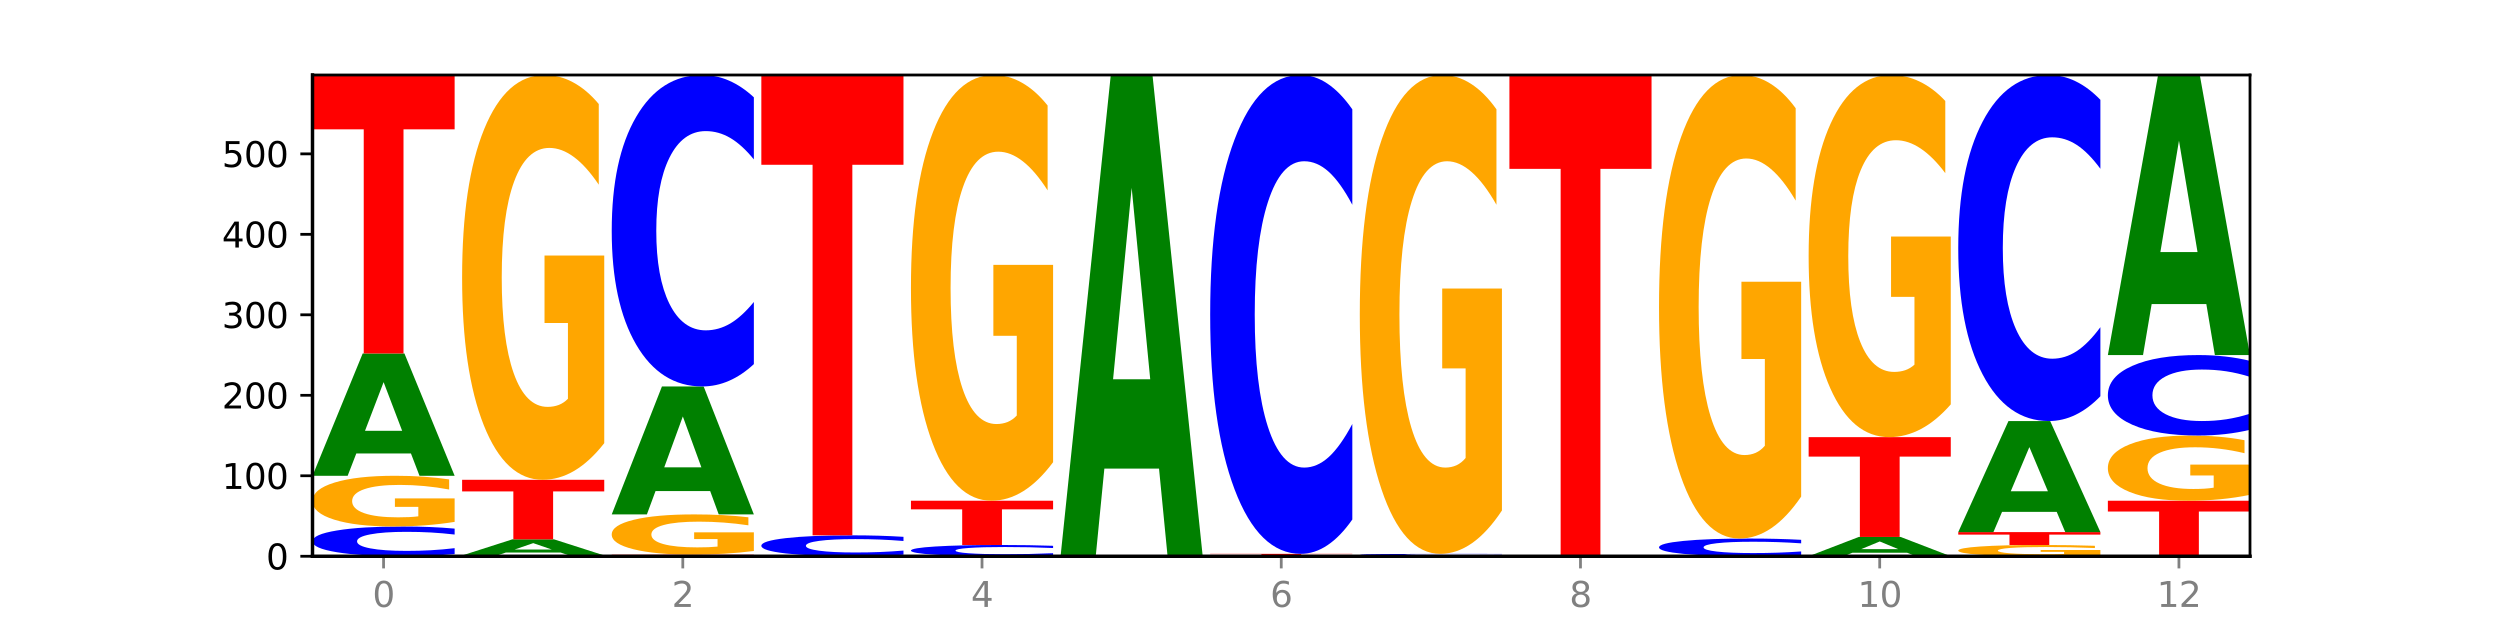
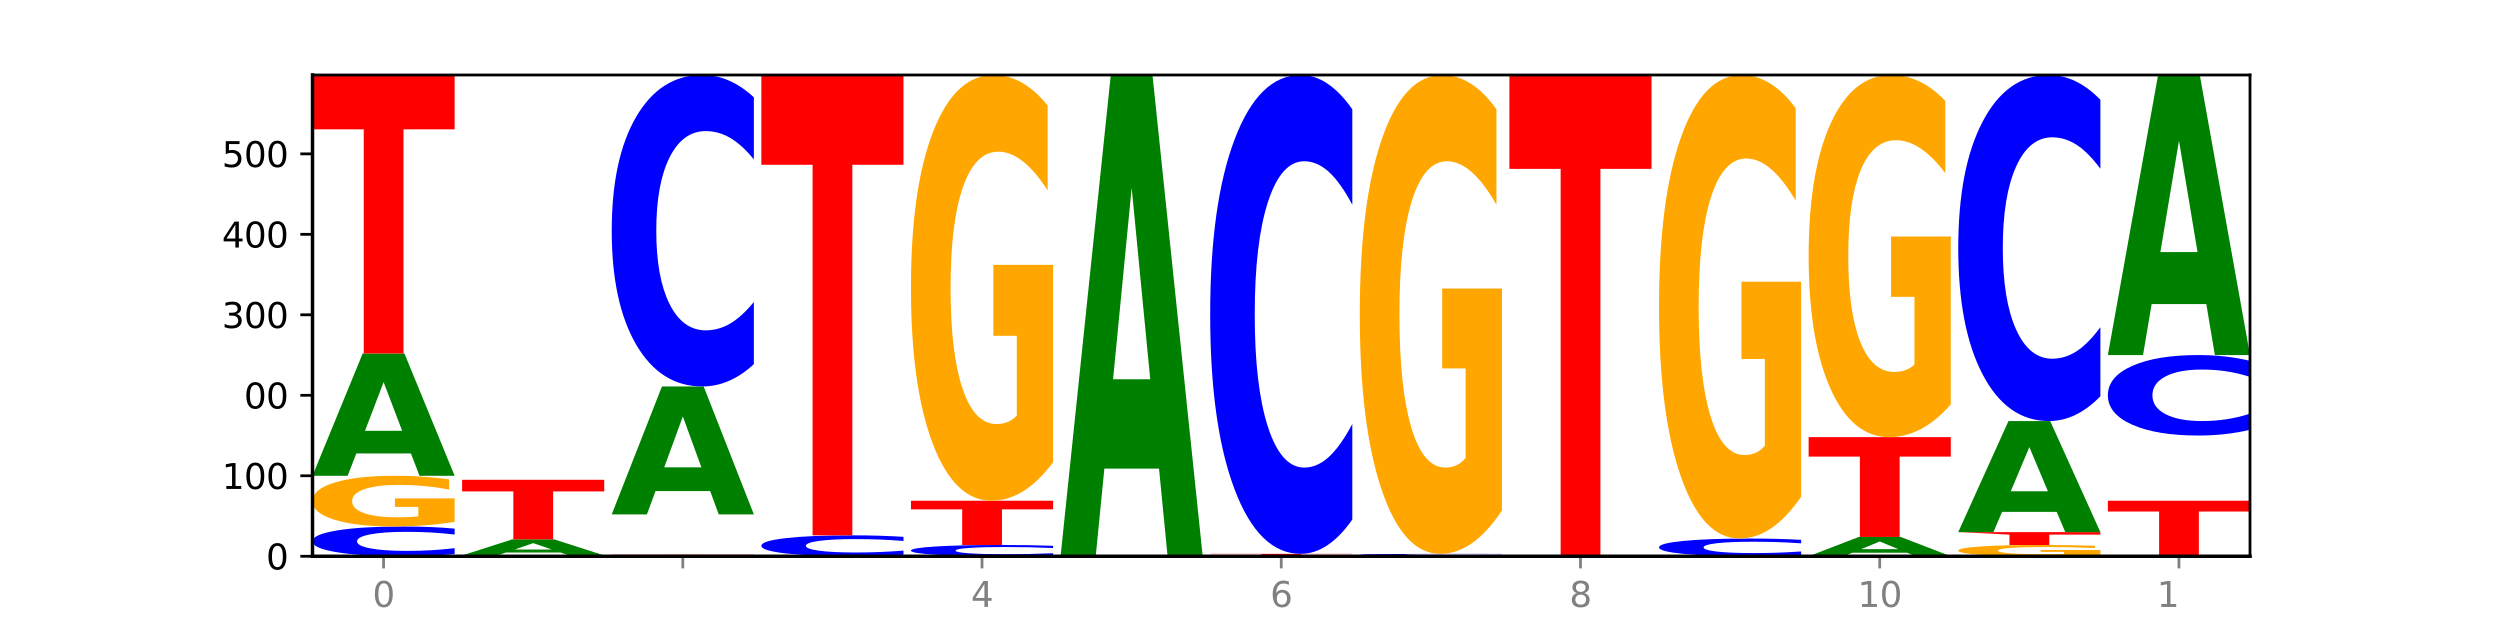
<svg xmlns="http://www.w3.org/2000/svg" xmlns:xlink="http://www.w3.org/1999/xlink" width="720pt" height="180pt" viewBox="0 0 720 180" version="1.1">
  <defs>
    <style type="text/css">*{stroke-linejoin: round; stroke-linecap: butt}</style>
  </defs>
  <g id="figure_1">
    <g id="patch_1">
      <path d="M 0 180  L 720 180  L 720 0  L 0 0  z " style="fill: #ffffff" />
    </g>
    <g id="axes_1">
      <g id="patch_2">
        <path d="M 90 160.2  L 648 160.2  L 648 21.6  L 90 21.6  z " style="fill: #ffffff" />
      </g>
      <g id="line2d_1">
        <path d="M 90 160.2  L 648 160.2  " clip-path="url(#p670d3bfef2)" style="fill: none; stroke: #000000; stroke-width: 0.5; stroke-linecap: square" />
      </g>
      <g id="patch_3">
        <path d="M 130.934 159.585  Q 127.51 159.89 123.808 160.044  Q 120.105 160.2 116.073 160.2  Q 104.047 160.2 97.024 159.045  Q 90 157.89 90 155.915  Q 90 153.933 97.024 152.779  Q 104.047 151.624 116.073 151.624  Q 120.105 151.624 123.808 151.78  Q 127.51 151.934 130.934 152.239  L 130.934 153.949  Q 127.479 153.545 124.127 153.357  Q 120.776 153.169 117.073 153.169  Q 110.431 153.169 106.625 153.901  Q 102.83 154.631 102.83 155.915  Q 102.83 157.194 106.625 157.925  Q 110.431 158.655 117.073 158.655  Q 120.776 158.655 124.127 158.468  Q 127.479 158.278 130.934 157.874  L 130.934 159.585  z " clip-path="url(#p670d3bfef2)" style="fill: #0000ff" />
      </g>
      <g id="patch_4">
        <path d="M 130.934 150.303  Q 126.806 150.964 122.366 151.296  Q 117.926 151.624 113.192 151.624  Q 102.495 151.624 96.247 149.658  Q 90 147.691 90 144.328  Q 90 140.926 96.358 138.974  Q 102.724 137.023 113.797 137.023  Q 118.063 137.023 121.971 137.288  Q 125.889 137.551 129.356 138.069  L 129.356 140.98  Q 125.779 140.313 122.237 139.985  Q 118.696 139.653 115.137 139.653  Q 108.55 139.653 104.981 140.865  Q 101.412 142.075 101.412 144.328  Q 101.412 146.56 104.853 147.779  Q 108.293 148.994 114.623 148.994  Q 116.348 148.994 117.825 148.925  Q 119.302 148.852 120.476 148.702  L 120.476 145.969  L 113.733 145.969  L 113.733 143.535  L 130.934 143.535  L 130.934 150.303  z " clip-path="url(#p670d3bfef2)" style="fill: #ffa600" />
      </g>
      <g id="patch_5">
        <path d="M 118.355 130.605  L 102.613 130.605  L 100.127 137.023  L 90 137.023  L 104.462 101.793  L 116.472 101.793  L 130.934 137.023  L 120.816 137.023  L 118.355 130.605  z M 105.123 124.067  L 115.819 124.067  L 110.48 110.053  L 105.123 124.067  z " clip-path="url(#p670d3bfef2)" style="fill: #008000" />
      </g>
      <g id="patch_6">
        <path d="M 90 21.6  L 130.934 21.6  L 130.934 37.24  L 116.208 37.24  L 116.208 101.793  L 104.755 101.793  L 104.755 37.24  L 90 37.24  L 90 21.6  z " clip-path="url(#p670d3bfef2)" style="fill: #ff0000" />
      </g>
      <g id="patch_7">
        <path d="M 174.023 160.183  Q 170.599 160.192 166.897 160.196  Q 163.194 160.2 159.161 160.2  Q 147.136 160.2 140.112 160.169  Q 133.089 160.138 133.089 160.084  Q 133.089 160.031 140.112 159.999  Q 147.136 159.968 159.161 159.968  Q 163.194 159.968 166.897 159.972  Q 170.599 159.977 174.023 159.985  L 174.023 160.031  Q 170.568 160.02 167.216 160.015  Q 163.864 160.01 160.162 160.01  Q 153.52 160.01 149.714 160.03  Q 145.919 160.049 145.919 160.084  Q 145.919 160.119 149.714 160.139  Q 153.52 160.158 160.162 160.158  Q 163.864 160.158 167.216 160.153  Q 170.568 160.148 174.023 160.137  L 174.023 160.183  z " clip-path="url(#p670d3bfef2)" style="fill: #0000ff" />
      </g>
      <g id="patch_8">
        <path d="M 161.444 159.124  L 145.701 159.124  L 143.216 159.968  L 133.089 159.968  L 147.551 155.333  L 159.561 155.333  L 174.023 159.968  L 163.905 159.968  L 161.444 159.124  z M 148.212 158.263  L 158.908 158.263  L 153.569 156.42  L 148.212 158.263  z " clip-path="url(#p670d3bfef2)" style="fill: #008000" />
      </g>
      <g id="patch_9">
        <path d="M 133.089 138.182  L 174.023 138.182  L 174.023 141.527  L 159.296 141.527  L 159.296 155.333  L 147.844 155.333  L 147.844 141.527  L 133.089 141.527  L 133.089 138.182  z " clip-path="url(#p670d3bfef2)" style="fill: #ff0000" />
      </g>
      <g id="patch_10">
-         <path d="M 174.023 127.634  Q 169.895 132.908 165.455 135.557  Q 161.014 138.182 156.281 138.182  Q 145.584 138.182 139.336 122.48  Q 133.089 106.779 133.089 79.927  Q 133.089 52.762 139.446 37.181  Q 145.813 21.6 156.886 21.6  Q 161.152 21.6 165.06 23.719  Q 168.977 25.814 172.445 29.956  L 172.445 53.196  Q 168.867 47.874 165.326 45.249  Q 161.785 42.6 158.226 42.6  Q 151.639 42.6 148.07 52.281  Q 144.501 61.938 144.501 79.927  Q 144.501 97.748 147.941 107.477  Q 151.382 117.182 157.712 117.182  Q 159.437 117.182 160.914 116.628  Q 162.391 116.05 163.565 114.846  L 163.565 93.028  L 156.822 93.028  L 156.822 73.593  L 174.023 73.593  L 174.023 127.634  z " clip-path="url(#p670d3bfef2)" style="fill: #ffa600" />
-       </g>
+         </g>
      <g id="patch_11">
        <path d="M 176.178 159.736  L 217.112 159.736  L 217.112 159.827  L 202.385 159.827  L 202.385 160.2  L 190.933 160.2  L 190.933 159.827  L 176.178 159.827  L 176.178 159.736  z " clip-path="url(#p670d3bfef2)" style="fill: #ff0000" />
      </g>
      <g id="patch_12">
-         <path d="M 217.112 158.688  Q 212.984 159.212 208.543 159.476  Q 204.103 159.736 199.369 159.736  Q 188.673 159.736 182.425 158.176  Q 176.178 156.615 176.178 153.946  Q 176.178 151.245 182.535 149.697  Q 188.902 148.148 199.975 148.148  Q 204.241 148.148 208.149 148.358  Q 212.066 148.567 215.534 148.978  L 215.534 151.289  Q 211.956 150.76 208.415 150.499  Q 204.874 150.235 201.314 150.235  Q 194.727 150.235 191.159 151.198  Q 187.59 152.158 187.59 153.946  Q 187.59 155.717 191.03 156.684  Q 194.471 157.649 200.801 157.649  Q 202.525 157.649 204.002 157.594  Q 205.479 157.537 206.654 157.417  L 206.654 155.248  L 199.911 155.248  L 199.911 153.316  L 217.112 153.316  L 217.112 158.688  z " clip-path="url(#p670d3bfef2)" style="fill: #ffa600" />
-       </g>
+         </g>
      <g id="patch_13">
        <path d="M 204.533 141.435  L 188.79 141.435  L 186.304 148.148  L 176.178 148.148  L 190.64 111.296  L 202.65 111.296  L 217.112 148.148  L 206.993 148.148  L 204.533 141.435  z M 191.301 134.595  L 201.997 134.595  L 196.657 119.936  L 191.301 134.595  z " clip-path="url(#p670d3bfef2)" style="fill: #008000" />
      </g>
      <g id="patch_14">
        <path d="M 217.112 104.867  Q 213.688 108.054 209.985 109.665  Q 206.283 111.296 202.25 111.296  Q 190.225 111.296 183.201 99.215  Q 176.178 87.135 176.178 66.476  Q 176.178 45.743 183.201 33.681  Q 190.225 21.6 202.25 21.6  Q 206.283 21.6 209.985 23.23  Q 213.688 24.842 217.112 28.029  L 217.112 45.909  Q 213.657 41.685 210.305 39.721  Q 206.953 37.757 203.251 37.757  Q 196.609 37.757 192.803 45.409  Q 189.008 53.043 189.008 66.476  Q 189.008 79.853 192.803 87.506  Q 196.609 95.139 203.251 95.139  Q 206.953 95.139 210.305 93.175  Q 213.657 91.193 217.112 86.968  L 217.112 104.867  z " clip-path="url(#p670d3bfef2)" style="fill: #0000ff" />
      </g>
      <g id="patch_15">
        <path d="M 260.201 159.768  Q 256.777 159.982 253.074 160.09  Q 249.372 160.2 245.339 160.2  Q 233.313 160.2 226.29 159.388  Q 219.266 158.577 219.266 157.189  Q 219.266 155.796 226.29 154.986  Q 233.313 154.174 245.339 154.174  Q 249.372 154.174 253.074 154.283  Q 256.777 154.392 260.201 154.606  L 260.201 155.807  Q 256.746 155.523 253.394 155.391  Q 250.042 155.259 246.339 155.259  Q 239.697 155.259 235.892 155.773  Q 232.096 156.286 232.096 157.189  Q 232.096 158.088 235.892 158.602  Q 239.697 159.115 246.339 159.115  Q 250.042 159.115 253.394 158.983  Q 256.746 158.849 260.201 158.566  L 260.201 159.768  z " clip-path="url(#p670d3bfef2)" style="fill: #0000ff" />
      </g>
      <g id="patch_16">
        <path d="M 219.266 21.6  L 260.201 21.6  L 260.201 47.456  L 245.474 47.456  L 245.474 154.174  L 234.022 154.174  L 234.022 47.456  L 219.266 47.456  L 219.266 21.6  z " clip-path="url(#p670d3bfef2)" style="fill: #ff0000" />
      </g>
      <g id="patch_17">
        <path d="M 303.29 159.967  Q 299.865 160.083 296.163 160.141  Q 292.46 160.2 288.428 160.2  Q 276.402 160.2 269.379 159.763  Q 262.355 159.326 262.355 158.579  Q 262.355 157.829 269.379 157.392  Q 276.402 156.955 288.428 156.955  Q 292.46 156.955 296.163 157.014  Q 299.865 157.072 303.29 157.188  L 303.29 157.835  Q 299.835 157.682 296.483 157.611  Q 293.131 157.54 289.428 157.54  Q 282.786 157.54 278.981 157.816  Q 275.185 158.093 275.185 158.579  Q 275.185 159.063 278.981 159.339  Q 282.786 159.616 289.428 159.616  Q 293.131 159.616 296.483 159.544  Q 299.835 159.473 303.29 159.32  L 303.29 159.967  z " clip-path="url(#p670d3bfef2)" style="fill: #0000ff" />
      </g>
      <g id="patch_18">
        <path d="M 262.355 144.208  L 303.29 144.208  L 303.29 146.694  L 288.563 146.694  L 288.563 156.955  L 277.111 156.955  L 277.111 146.694  L 262.355 146.694  L 262.355 144.208  z " clip-path="url(#p670d3bfef2)" style="fill: #ff0000" />
      </g>
      <g id="patch_19">
        <path d="M 303.29 133.114  Q 299.161 138.661 294.721 141.447  Q 290.281 144.208 285.547 144.208  Q 274.85 144.208 268.603 127.695  Q 262.355 111.181 262.355 82.942  Q 262.355 54.373 268.713 37.987  Q 275.08 21.6 286.153 21.6  Q 290.418 21.6 294.327 23.829  Q 298.244 26.032 301.712 30.388  L 301.712 54.829  Q 298.134 49.232 294.593 46.471  Q 291.051 43.685 287.492 43.685  Q 280.905 43.685 277.336 53.867  Q 273.768 64.023 273.768 82.942  Q 273.768 101.684 277.208 111.916  Q 280.648 122.123 286.978 122.123  Q 288.703 122.123 290.18 121.54  Q 291.657 120.932 292.831 119.666  L 292.831 96.72  L 286.088 96.72  L 286.088 76.281  L 303.29 76.281  L 303.29 133.114  z " clip-path="url(#p670d3bfef2)" style="fill: #ffa600" />
      </g>
      <g id="patch_20">
        <path d="M 333.799 134.951  L 318.057 134.951  L 315.571 160.2  L 305.444 160.2  L 319.906 21.6  L 331.916 21.6  L 346.378 160.2  L 336.26 160.2  L 333.799 134.951  z M 320.567 109.228  L 331.263 109.228  L 325.924 54.096  L 320.567 109.228  z " clip-path="url(#p670d3bfef2)" style="fill: #008000" />
      </g>
      <g id="patch_21">
        <path d="M 389.467 160.179  Q 385.339 160.19 380.899 160.195  Q 376.458 160.2 371.725 160.2  Q 361.028 160.2 354.78 160.169  Q 348.533 160.138 348.533 160.084  Q 348.533 160.03 354.89 159.999  Q 361.257 159.968 372.33 159.968  Q 376.596 159.968 380.504 159.972  Q 384.421 159.977 387.889 159.985  L 387.889 160.031  Q 384.311 160.02 380.77 160.015  Q 377.229 160.01 373.67 160.01  Q 367.083 160.01 363.514 160.029  Q 359.945 160.048 359.945 160.084  Q 359.945 160.12 363.386 160.139  Q 366.826 160.158 373.156 160.158  Q 374.881 160.158 376.358 160.157  Q 377.835 160.156 379.009 160.154  L 379.009 160.11  L 372.266 160.11  L 372.266 160.072  L 389.467 160.072  L 389.467 160.179  z " clip-path="url(#p670d3bfef2)" style="fill: #ffa600" />
      </g>
      <g id="patch_22">
        <path d="M 348.533 159.505  L 389.467 159.505  L 389.467 159.595  L 374.74 159.595  L 374.74 159.968  L 363.288 159.968  L 363.288 159.595  L 348.533 159.595  L 348.533 159.505  z " clip-path="url(#p670d3bfef2)" style="fill: #ff0000" />
      </g>
      <g id="patch_23">
        <path d="M 389.467 149.62  Q 386.043 154.519 382.341 156.998  Q 378.638 159.505 374.605 159.505  Q 362.58 159.505 355.556 140.931  Q 348.533 122.358 348.533 90.595  Q 348.533 58.718 355.556 40.173  Q 362.58 21.6 374.605 21.6  Q 378.638 21.6 382.341 24.107  Q 386.043 26.585 389.467 31.485  L 389.467 58.975  Q 386.012 52.48 382.66 49.46  Q 379.308 46.441 375.606 46.441  Q 368.964 46.441 365.158 58.206  Q 361.363 69.942 361.363 90.595  Q 361.363 111.163 365.158 122.928  Q 368.964 134.664 375.606 134.664  Q 379.308 134.664 382.66 131.645  Q 386.012 128.596 389.467 122.101  L 389.467 149.62  z " clip-path="url(#p670d3bfef2)" style="fill: #0000ff" />
      </g>
      <g id="patch_24">
        <path d="M 419.977 160.158  L 404.234 160.158  L 401.749 160.2  L 391.622 160.2  L 406.084 159.968  L 418.094 159.968  L 432.556 160.2  L 422.437 160.2  L 419.977 160.158  z M 406.745 160.115  L 417.441 160.115  L 412.101 160.023  L 406.745 160.115  z " clip-path="url(#p670d3bfef2)" style="fill: #008000" />
      </g>
      <g id="patch_25">
        <path d="M 432.556 159.935  Q 429.132 159.951 425.429 159.96  Q 421.727 159.968 417.694 159.968  Q 405.669 159.968 398.645 159.906  Q 391.622 159.843 391.622 159.737  Q 391.622 159.629 398.645 159.567  Q 405.669 159.505 417.694 159.505  Q 421.727 159.505 425.429 159.513  Q 429.132 159.521 432.556 159.538  L 432.556 159.63  Q 429.101 159.608 425.749 159.598  Q 422.397 159.588 418.695 159.588  Q 412.053 159.588 408.247 159.628  Q 404.452 159.667 404.452 159.737  Q 404.452 159.806 408.247 159.845  Q 412.053 159.885 418.695 159.885  Q 422.397 159.885 425.749 159.875  Q 429.101 159.864 432.556 159.843  L 432.556 159.935  z " clip-path="url(#p670d3bfef2)" style="fill: #0000ff" />
      </g>
      <g id="patch_26">
        <path d="M 432.556 147.027  Q 428.428 153.266 423.987 156.4  Q 419.547 159.505 414.813 159.505  Q 404.117 159.505 397.869 140.931  Q 391.622 122.358 391.622 90.595  Q 391.622 58.462 397.979 40.031  Q 404.346 21.6 415.419 21.6  Q 419.685 21.6 423.593 24.107  Q 427.51 26.585 430.978 31.485  L 430.978 58.975  Q 427.4 52.679 423.859 49.574  Q 420.318 46.441 416.758 46.441  Q 410.171 46.441 406.603 57.892  Q 403.034 69.315 403.034 90.595  Q 403.034 111.675 406.474 123.184  Q 409.915 134.664 416.245 134.664  Q 417.969 134.664 419.446 134.009  Q 420.923 133.325 422.098 131.901  L 422.098 106.092  L 415.355 106.092  L 415.355 83.103  L 432.556 83.103  L 432.556 147.027  z " clip-path="url(#p670d3bfef2)" style="fill: #ffa600" />
      </g>
      <g id="patch_27">
        <path d="M 434.71 21.6  L 475.645 21.6  L 475.645 48.631  L 460.918 48.631  L 460.918 160.2  L 449.466 160.2  L 449.466 48.631  L 434.71 48.631  L 434.71 21.6  z " clip-path="url(#p670d3bfef2)" style="fill: #ff0000" />
      </g>
      <g id="patch_28">
        <path d="M 518.734 159.835  Q 515.31 160.016 511.607 160.107  Q 507.904 160.2 503.872 160.2  Q 491.846 160.2 484.823 159.513  Q 477.799 158.827 477.799 157.652  Q 477.799 156.473 484.823 155.788  Q 491.846 155.101 503.872 155.101  Q 507.904 155.101 511.607 155.194  Q 515.31 155.285 518.734 155.466  L 518.734 156.483  Q 515.279 156.243 511.927 156.131  Q 508.575 156.019 504.872 156.019  Q 498.23 156.019 494.425 156.454  Q 490.629 156.888 490.629 157.652  Q 490.629 158.413 494.425 158.848  Q 498.23 159.282 504.872 159.282  Q 508.575 159.282 511.927 159.17  Q 515.279 159.057 518.734 158.817  L 518.734 159.835  z " clip-path="url(#p670d3bfef2)" style="fill: #0000ff" />
      </g>
      <g id="patch_29">
        <path d="M 518.734 143.022  Q 514.605 149.062 510.165 152.095  Q 505.725 155.101 500.991 155.101  Q 490.294 155.101 484.047 137.121  Q 477.799 119.14 477.799 88.392  Q 477.799 57.285 484.157 39.442  Q 490.524 21.6 501.597 21.6  Q 505.862 21.6 509.771 24.027  Q 513.688 26.426 517.156 31.169  L 517.156 57.781  Q 513.578 51.687 510.037 48.681  Q 506.495 45.647 502.936 45.647  Q 496.349 45.647 492.78 56.733  Q 489.212 67.792 489.212 88.392  Q 489.212 108.799 492.652 119.94  Q 496.092 131.054 502.422 131.054  Q 504.147 131.054 505.624 130.419  Q 507.101 129.758 508.275 128.379  L 508.275 103.394  L 501.532 103.394  L 501.532 81.139  L 518.734 81.139  L 518.734 143.022  z " clip-path="url(#p670d3bfef2)" style="fill: #ffa600" />
      </g>
      <g id="patch_30">
        <path d="M 549.243 159.187  L 533.501 159.187  L 531.015 160.2  L 520.888 160.2  L 535.35 154.637  L 547.36 154.637  L 561.822 160.2  L 551.704 160.2  L 549.243 159.187  z M 536.011 158.154  L 546.707 158.154  L 541.368 155.942  L 536.011 158.154  z " clip-path="url(#p670d3bfef2)" style="fill: #008000" />
      </g>
      <g id="patch_31">
        <path d="M 520.888 125.898  L 561.822 125.898  L 561.822 131.503  L 547.096 131.503  L 547.096 154.637  L 535.643 154.637  L 535.643 131.503  L 520.888 131.503  L 520.888 125.898  z " clip-path="url(#p670d3bfef2)" style="fill: #ff0000" />
      </g>
      <g id="patch_32">
        <path d="M 561.822 116.461  Q 557.694 121.179 553.254 123.549  Q 548.814 125.898 544.08 125.898  Q 533.383 125.898 527.136 111.851  Q 520.888 97.803 520.888 73.781  Q 520.888 49.479 527.246 35.539  Q 533.612 21.6 544.685 21.6  Q 548.951 21.6 552.859 23.496  Q 556.777 25.37 560.244 29.076  L 560.244 49.867  Q 556.667 45.105 553.125 42.757  Q 549.584 40.387 546.025 40.387  Q 539.438 40.387 535.869 49.048  Q 532.3 57.687 532.3 73.781  Q 532.3 89.724 535.741 98.428  Q 539.181 107.111 545.511 107.111  Q 547.236 107.111 548.713 106.615  Q 550.19 106.098 551.364 105.021  L 551.364 85.501  L 544.621 85.501  L 544.621 68.115  L 561.822 68.115  L 561.822 116.461  z " clip-path="url(#p670d3bfef2)" style="fill: #ffa600" />
      </g>
      <g id="patch_33">
        <path d="M 604.911 159.906  Q 600.783 160.053 596.343 160.127  Q 591.902 160.2 587.169 160.2  Q 576.472 160.2 570.224 159.763  Q 563.977 159.326 563.977 158.579  Q 563.977 157.823 570.334 157.389  Q 576.701 156.955 587.774 156.955  Q 592.04 156.955 595.948 157.014  Q 599.865 157.072 603.333 157.188  L 603.333 157.835  Q 599.755 157.686 596.214 157.613  Q 592.673 157.54 589.114 157.54  Q 582.527 157.54 578.958 157.809  Q 575.389 158.078 575.389 158.579  Q 575.389 159.075 578.83 159.345  Q 582.27 159.616 588.6 159.616  Q 590.325 159.616 591.802 159.6  Q 593.279 159.584 594.453 159.551  L 594.453 158.943  L 587.71 158.943  L 587.71 158.402  L 604.911 158.402  L 604.911 159.906  z " clip-path="url(#p670d3bfef2)" style="fill: #ffa600" />
      </g>
      <g id="patch_34">
-         <path d="M 563.977 153.247  L 604.911 153.247  L 604.911 153.97  L 590.184 153.97  L 590.184 156.955  L 578.732 156.955  L 578.732 153.97  L 563.977 153.97  L 563.977 153.247  z " clip-path="url(#p670d3bfef2)" style="fill: #ff0000" />
+         <path d="M 563.977 153.247  L 604.911 153.247  L 604.911 153.97  L 590.184 153.97  L 590.184 156.955  L 578.732 156.955  L 578.732 153.97  L 563.977 153.247  z " clip-path="url(#p670d3bfef2)" style="fill: #ff0000" />
      </g>
      <g id="patch_35">
        <path d="M 592.332 147.42  L 576.589 147.42  L 574.104 153.247  L 563.977 153.247  L 578.439 121.262  L 590.449 121.262  L 604.911 153.247  L 594.793 153.247  L 592.332 147.42  z M 579.1 141.484  L 589.796 141.484  L 584.457 128.761  L 579.1 141.484  z " clip-path="url(#p670d3bfef2)" style="fill: #008000" />
      </g>
      <g id="patch_36">
        <path d="M 604.911 114.118  Q 601.487 117.659 597.785 119.451  Q 594.082 121.262 590.049 121.262  Q 578.024 121.262 571 107.839  Q 563.977 94.417 563.977 71.462  Q 563.977 48.425 571 35.023  Q 578.024 21.6 590.049 21.6  Q 594.082 21.6 597.785 23.412  Q 601.487 25.203 604.911 28.744  L 604.911 48.61  Q 601.456 43.916 598.104 41.734  Q 594.752 39.552 591.05 39.552  Q 584.408 39.552 580.602 48.054  Q 576.807 56.536 576.807 71.462  Q 576.807 86.326 580.602 94.828  Q 584.408 103.31 591.05 103.31  Q 594.752 103.31 598.104 101.128  Q 601.456 98.925 604.911 94.231  L 604.911 114.118  z " clip-path="url(#p670d3bfef2)" style="fill: #0000ff" />
      </g>
      <g id="patch_37">
        <path d="M 607.066 144.208  L 648 144.208  L 648 147.327  L 633.273 147.327  L 633.273 160.2  L 621.821 160.2  L 621.821 147.327  L 607.066 147.327  L 607.066 144.208  z " clip-path="url(#p670d3bfef2)" style="fill: #ff0000" />
      </g>
      <g id="patch_38">
-         <path d="M 648 142.509  Q 643.872 143.358 639.431 143.785  Q 634.991 144.208 630.257 144.208  Q 619.561 144.208 613.313 141.679  Q 607.066 139.151 607.066 134.827  Q 607.066 130.452 613.423 127.943  Q 619.79 125.434 630.863 125.434  Q 635.129 125.434 639.037 125.775  Q 642.954 126.113 646.422 126.78  L 646.422 130.522  Q 642.844 129.665 639.303 129.242  Q 635.762 128.816 632.202 128.816  Q 625.615 128.816 622.047 130.375  Q 618.478 131.93 618.478 134.827  Q 618.478 137.696 621.918 139.263  Q 625.359 140.826 631.689 140.826  Q 633.413 140.826 634.89 140.737  Q 636.367 140.644 637.542 140.45  L 637.542 136.936  L 630.799 136.936  L 630.799 133.807  L 648 133.807  L 648 142.509  z " clip-path="url(#p670d3bfef2)" style="fill: #ffa600" />
-       </g>
+         </g>
      <g id="patch_39">
        <path d="M 648 123.773  Q 644.576 124.596 640.873 125.013  Q 637.171 125.434 633.138 125.434  Q 621.113 125.434 614.089 122.313  Q 607.066 119.191 607.066 113.853  Q 607.066 108.495 614.089 105.378  Q 621.113 102.257 633.138 102.257  Q 637.171 102.257 640.873 102.678  Q 644.576 103.095 648 103.918  L 648 108.538  Q 644.545 107.447 641.193 106.939  Q 637.841 106.432 634.139 106.432  Q 627.497 106.432 623.691 108.409  Q 619.896 110.382 619.896 113.853  Q 619.896 117.309 623.691 119.287  Q 627.497 121.259 634.139 121.259  Q 637.841 121.259 641.193 120.752  Q 644.545 120.239 648 119.148  L 648 123.773  z " clip-path="url(#p670d3bfef2)" style="fill: #0000ff" />
      </g>
      <g id="patch_40">
        <path d="M 635.421 87.564  L 619.678 87.564  L 617.193 102.257  L 607.066 102.257  L 621.528 21.6  L 633.538 21.6  L 648 102.257  L 637.881 102.257  L 635.421 87.564  z M 622.189 72.594  L 632.885 72.594  L 627.545 40.511  L 622.189 72.594  z " clip-path="url(#p670d3bfef2)" style="fill: #008000" />
      </g>
      <g id="matplotlib.axis_1">
        <g id="xtick_1">
          <g id="line2d_2">
            <defs>
              <path id="ma9113f97ea" d="M 0 0  L 0 3.5  " style="stroke: #808080; stroke-width: 0.8" />
            </defs>
            <g>
              <use xlink:href="#ma9113f97ea" x="110.467" y="160.2" style="fill: #808080; stroke: #808080; stroke-width: 0.8" />
            </g>
          </g>
          <g id="text_1">
            <g style="fill: #808080" transform="translate(107.286 174.798) scale(0.1 -0.1)">
              <defs>
                <path id="DejaVuSans-30" d="M 2034 4250  Q 1547 4250 1301 3770  Q 1056 3291 1056 2328  Q 1056 1369 1301 889  Q 1547 409 2034 409  Q 2525 409 2770 889  Q 3016 1369 3016 2328  Q 3016 3291 2770 3770  Q 2525 4250 2034 4250  z M 2034 4750  Q 2819 4750 3233 4129  Q 3647 3509 3647 2328  Q 3647 1150 3233 529  Q 2819 -91 2034 -91  Q 1250 -91 836 529  Q 422 1150 422 2328  Q 422 3509 836 4129  Q 1250 4750 2034 4750  z " transform="scale(0.016)" />
              </defs>
              <use xlink:href="#DejaVuSans-30" />
            </g>
          </g>
        </g>
        <g id="xtick_2">
          <g id="line2d_3">
            <g>
              <use xlink:href="#ma9113f97ea" x="196.645" y="160.2" style="fill: #808080; stroke: #808080; stroke-width: 0.8" />
            </g>
          </g>
          <g id="text_2">
            <g style="fill: #808080" transform="translate(193.464 174.798) scale(0.1 -0.1)">
              <defs>
-                 <path id="DejaVuSans-32" d="M 1228 531  L 3431 531  L 3431 0  L 469 0  L 469 531  Q 828 903 1448 1529  Q 2069 2156 2228 2338  Q 2531 2678 2651 2914  Q 2772 3150 2772 3378  Q 2772 3750 2511 3984  Q 2250 4219 1831 4219  Q 1534 4219 1204 4116  Q 875 4013 500 3803  L 500 4441  Q 881 4594 1212 4672  Q 1544 4750 1819 4750  Q 2544 4750 2975 4387  Q 3406 4025 3406 3419  Q 3406 3131 3298 2873  Q 3191 2616 2906 2266  Q 2828 2175 2409 1742  Q 1991 1309 1228 531  z " transform="scale(0.016)" />
-               </defs>
+                 </defs>
              <use xlink:href="#DejaVuSans-32" />
            </g>
          </g>
        </g>
        <g id="xtick_3">
          <g id="line2d_4">
            <g>
              <use xlink:href="#ma9113f97ea" x="282.822" y="160.2" style="fill: #808080; stroke: #808080; stroke-width: 0.8" />
            </g>
          </g>
          <g id="text_3">
            <g style="fill: #808080" transform="translate(279.641 174.798) scale(0.1 -0.1)">
              <defs>
                <path id="DejaVuSans-34" d="M 2419 4116  L 825 1625  L 2419 1625  L 2419 4116  z M 2253 4666  L 3047 4666  L 3047 1625  L 3713 1625  L 3713 1100  L 3047 1100  L 3047 0  L 2419 0  L 2419 1100  L 313 1100  L 313 1709  L 2253 4666  z " transform="scale(0.016)" />
              </defs>
              <use xlink:href="#DejaVuSans-34" />
            </g>
          </g>
        </g>
        <g id="xtick_4">
          <g id="line2d_5">
            <g>
              <use xlink:href="#ma9113f97ea" x="369" y="160.2" style="fill: #808080; stroke: #808080; stroke-width: 0.8" />
            </g>
          </g>
          <g id="text_4">
            <g style="fill: #808080" transform="translate(365.819 174.798) scale(0.1 -0.1)">
              <defs>
                <path id="DejaVuSans-36" d="M 2113 2584  Q 1688 2584 1439 2293  Q 1191 2003 1191 1497  Q 1191 994 1439 701  Q 1688 409 2113 409  Q 2538 409 2786 701  Q 3034 994 3034 1497  Q 3034 2003 2786 2293  Q 2538 2584 2113 2584  z M 3366 4563  L 3366 3988  Q 3128 4100 2886 4159  Q 2644 4219 2406 4219  Q 1781 4219 1451 3797  Q 1122 3375 1075 2522  Q 1259 2794 1537 2939  Q 1816 3084 2150 3084  Q 2853 3084 3261 2657  Q 3669 2231 3669 1497  Q 3669 778 3244 343  Q 2819 -91 2113 -91  Q 1303 -91 875 529  Q 447 1150 447 2328  Q 447 3434 972 4092  Q 1497 4750 2381 4750  Q 2619 4750 2861 4703  Q 3103 4656 3366 4563  z " transform="scale(0.016)" />
              </defs>
              <use xlink:href="#DejaVuSans-36" />
            </g>
          </g>
        </g>
        <g id="xtick_5">
          <g id="line2d_6">
            <g>
              <use xlink:href="#ma9113f97ea" x="455.178" y="160.2" style="fill: #808080; stroke: #808080; stroke-width: 0.8" />
            </g>
          </g>
          <g id="text_5">
            <g style="fill: #808080" transform="translate(451.996 174.798) scale(0.1 -0.1)">
              <defs>
                <path id="DejaVuSans-38" d="M 2034 2216  Q 1584 2216 1326 1975  Q 1069 1734 1069 1313  Q 1069 891 1326 650  Q 1584 409 2034 409  Q 2484 409 2743 651  Q 3003 894 3003 1313  Q 3003 1734 2745 1975  Q 2488 2216 2034 2216  z M 1403 2484  Q 997 2584 770 2862  Q 544 3141 544 3541  Q 544 4100 942 4425  Q 1341 4750 2034 4750  Q 2731 4750 3128 4425  Q 3525 4100 3525 3541  Q 3525 3141 3298 2862  Q 3072 2584 2669 2484  Q 3125 2378 3379 2068  Q 3634 1759 3634 1313  Q 3634 634 3220 271  Q 2806 -91 2034 -91  Q 1263 -91 848 271  Q 434 634 434 1313  Q 434 1759 690 2068  Q 947 2378 1403 2484  z M 1172 3481  Q 1172 3119 1398 2916  Q 1625 2713 2034 2713  Q 2441 2713 2670 2916  Q 2900 3119 2900 3481  Q 2900 3844 2670 4047  Q 2441 4250 2034 4250  Q 1625 4250 1398 4047  Q 1172 3844 1172 3481  z " transform="scale(0.016)" />
              </defs>
              <use xlink:href="#DejaVuSans-38" />
            </g>
          </g>
        </g>
        <g id="xtick_6">
          <g id="line2d_7">
            <g>
              <use xlink:href="#ma9113f97ea" x="541.355" y="160.2" style="fill: #808080; stroke: #808080; stroke-width: 0.8" />
            </g>
          </g>
          <g id="text_6">
            <g style="fill: #808080" transform="translate(534.993 174.798) scale(0.1 -0.1)">
              <defs>
                <path id="DejaVuSans-31" d="M 794 531  L 1825 531  L 1825 4091  L 703 3866  L 703 4441  L 1819 4666  L 2450 4666  L 2450 531  L 3481 531  L 3481 0  L 794 0  L 794 531  z " transform="scale(0.016)" />
              </defs>
              <use xlink:href="#DejaVuSans-31" />
              <use xlink:href="#DejaVuSans-30" x="63.623" />
            </g>
          </g>
        </g>
        <g id="xtick_7">
          <g id="line2d_8">
            <g>
              <use xlink:href="#ma9113f97ea" x="627.533" y="160.2" style="fill: #808080; stroke: #808080; stroke-width: 0.8" />
            </g>
          </g>
          <g id="text_7">
            <g style="fill: #808080" transform="translate(621.17 174.798) scale(0.1 -0.1)">
              <use xlink:href="#DejaVuSans-31" />
              <use xlink:href="#DejaVuSans-32" x="63.623" />
            </g>
          </g>
        </g>
      </g>
      <g id="matplotlib.axis_2">
        <g id="ytick_1">
          <g id="line2d_9">
            <defs>
              <path id="m7606cc3d6a" d="M 0 0  L -3.5 0  " style="stroke: #000000; stroke-width: 0.8" />
            </defs>
            <g>
              <use xlink:href="#m7606cc3d6a" x="90" y="160.2" style="stroke: #000000; stroke-width: 0.8" />
            </g>
          </g>
          <g id="text_8">
            <g transform="translate(76.638 163.999) scale(0.1 -0.1)">
              <use xlink:href="#DejaVuSans-30" />
            </g>
          </g>
        </g>
        <g id="ytick_2">
          <g id="line2d_10">
            <g>
              <use xlink:href="#m7606cc3d6a" x="90" y="137.023" style="stroke: #000000; stroke-width: 0.8" />
            </g>
          </g>
          <g id="text_9">
            <g transform="translate(63.913 140.822) scale(0.1 -0.1)">
              <use xlink:href="#DejaVuSans-31" />
              <use xlink:href="#DejaVuSans-30" x="63.623" />
              <use xlink:href="#DejaVuSans-30" x="127.246" />
            </g>
          </g>
        </g>
        <g id="ytick_3">
          <g id="line2d_11">
            <g>
              <use xlink:href="#m7606cc3d6a" x="90" y="113.845" style="stroke: #000000; stroke-width: 0.8" />
            </g>
          </g>
          <g id="text_10">
            <g transform="translate(63.913 117.645) scale(0.1 -0.1)">
              <use xlink:href="#DejaVuSans-32" />
              <use xlink:href="#DejaVuSans-30" x="63.623" />
              <use xlink:href="#DejaVuSans-30" x="127.246" />
            </g>
          </g>
        </g>
        <g id="ytick_4">
          <g id="line2d_12">
            <g>
              <use xlink:href="#m7606cc3d6a" x="90" y="90.668" style="stroke: #000000; stroke-width: 0.8" />
            </g>
          </g>
          <g id="text_11">
            <g transform="translate(63.913 94.467) scale(0.1 -0.1)">
              <defs>
                <path id="DejaVuSans-33" d="M 2597 2516  Q 3050 2419 3304 2112  Q 3559 1806 3559 1356  Q 3559 666 3084 287  Q 2609 -91 1734 -91  Q 1441 -91 1130 -33  Q 819 25 488 141  L 488 750  Q 750 597 1062 519  Q 1375 441 1716 441  Q 2309 441 2620 675  Q 2931 909 2931 1356  Q 2931 1769 2642 2001  Q 2353 2234 1838 2234  L 1294 2234  L 1294 2753  L 1863 2753  Q 2328 2753 2575 2939  Q 2822 3125 2822 3475  Q 2822 3834 2567 4026  Q 2313 4219 1838 4219  Q 1578 4219 1281 4162  Q 984 4106 628 3988  L 628 4550  Q 988 4650 1302 4700  Q 1616 4750 1894 4750  Q 2613 4750 3031 4423  Q 3450 4097 3450 3541  Q 3450 3153 3228 2886  Q 3006 2619 2597 2516  z " transform="scale(0.016)" />
              </defs>
              <use xlink:href="#DejaVuSans-33" />
              <use xlink:href="#DejaVuSans-30" x="63.623" />
              <use xlink:href="#DejaVuSans-30" x="127.246" />
            </g>
          </g>
        </g>
        <g id="ytick_5">
          <g id="line2d_13">
            <g>
              <use xlink:href="#m7606cc3d6a" x="90" y="67.491" style="stroke: #000000; stroke-width: 0.8" />
            </g>
          </g>
          <g id="text_12">
            <g transform="translate(63.913 71.29) scale(0.1 -0.1)">
              <use xlink:href="#DejaVuSans-34" />
              <use xlink:href="#DejaVuSans-30" x="63.623" />
              <use xlink:href="#DejaVuSans-30" x="127.246" />
            </g>
          </g>
        </g>
        <g id="ytick_6">
          <g id="line2d_14">
            <g>
              <use xlink:href="#m7606cc3d6a" x="90" y="44.314" style="stroke: #000000; stroke-width: 0.8" />
            </g>
          </g>
          <g id="text_13">
            <g transform="translate(63.913 48.113) scale(0.1 -0.1)">
              <defs>
                <path id="DejaVuSans-35" d="M 691 4666  L 3169 4666  L 3169 4134  L 1269 4134  L 1269 2991  Q 1406 3038 1543 3061  Q 1681 3084 1819 3084  Q 2600 3084 3056 2656  Q 3513 2228 3513 1497  Q 3513 744 3044 326  Q 2575 -91 1722 -91  Q 1428 -91 1123 -41  Q 819 9 494 109  L 494 744  Q 775 591 1075 516  Q 1375 441 1709 441  Q 2250 441 2565 725  Q 2881 1009 2881 1497  Q 2881 1984 2565 2268  Q 2250 2553 1709 2553  Q 1456 2553 1204 2497  Q 953 2441 691 2322  L 691 4666  z " transform="scale(0.016)" />
              </defs>
              <use xlink:href="#DejaVuSans-35" />
              <use xlink:href="#DejaVuSans-30" x="63.623" />
              <use xlink:href="#DejaVuSans-30" x="127.246" />
            </g>
          </g>
        </g>
      </g>
      <g id="patch_41">
        <path d="M 90 160.2  L 90 21.6  " style="fill: none; stroke: #000000; stroke-linejoin: miter; stroke-linecap: square" />
      </g>
      <g id="patch_42">
        <path d="M 648 160.2  L 648 21.6  " style="fill: none; stroke: #000000; stroke-width: 0.8; stroke-linejoin: miter; stroke-linecap: square" />
      </g>
      <g id="patch_43">
        <path d="M 90 160.2  L 648 160.2  " style="fill: none; stroke: #000000; stroke-linejoin: miter; stroke-linecap: square" />
      </g>
      <g id="patch_44">
        <path d="M 90 21.6  L 648 21.6  " style="fill: none; stroke: #000000; stroke-width: 0.8; stroke-linejoin: miter; stroke-linecap: square" />
      </g>
    </g>
  </g>
  <defs>
    <clipPath id="p670d3bfef2">
      <rect x="90" y="21.6" width="558" height="138.6" />
    </clipPath>
  </defs>
</svg>